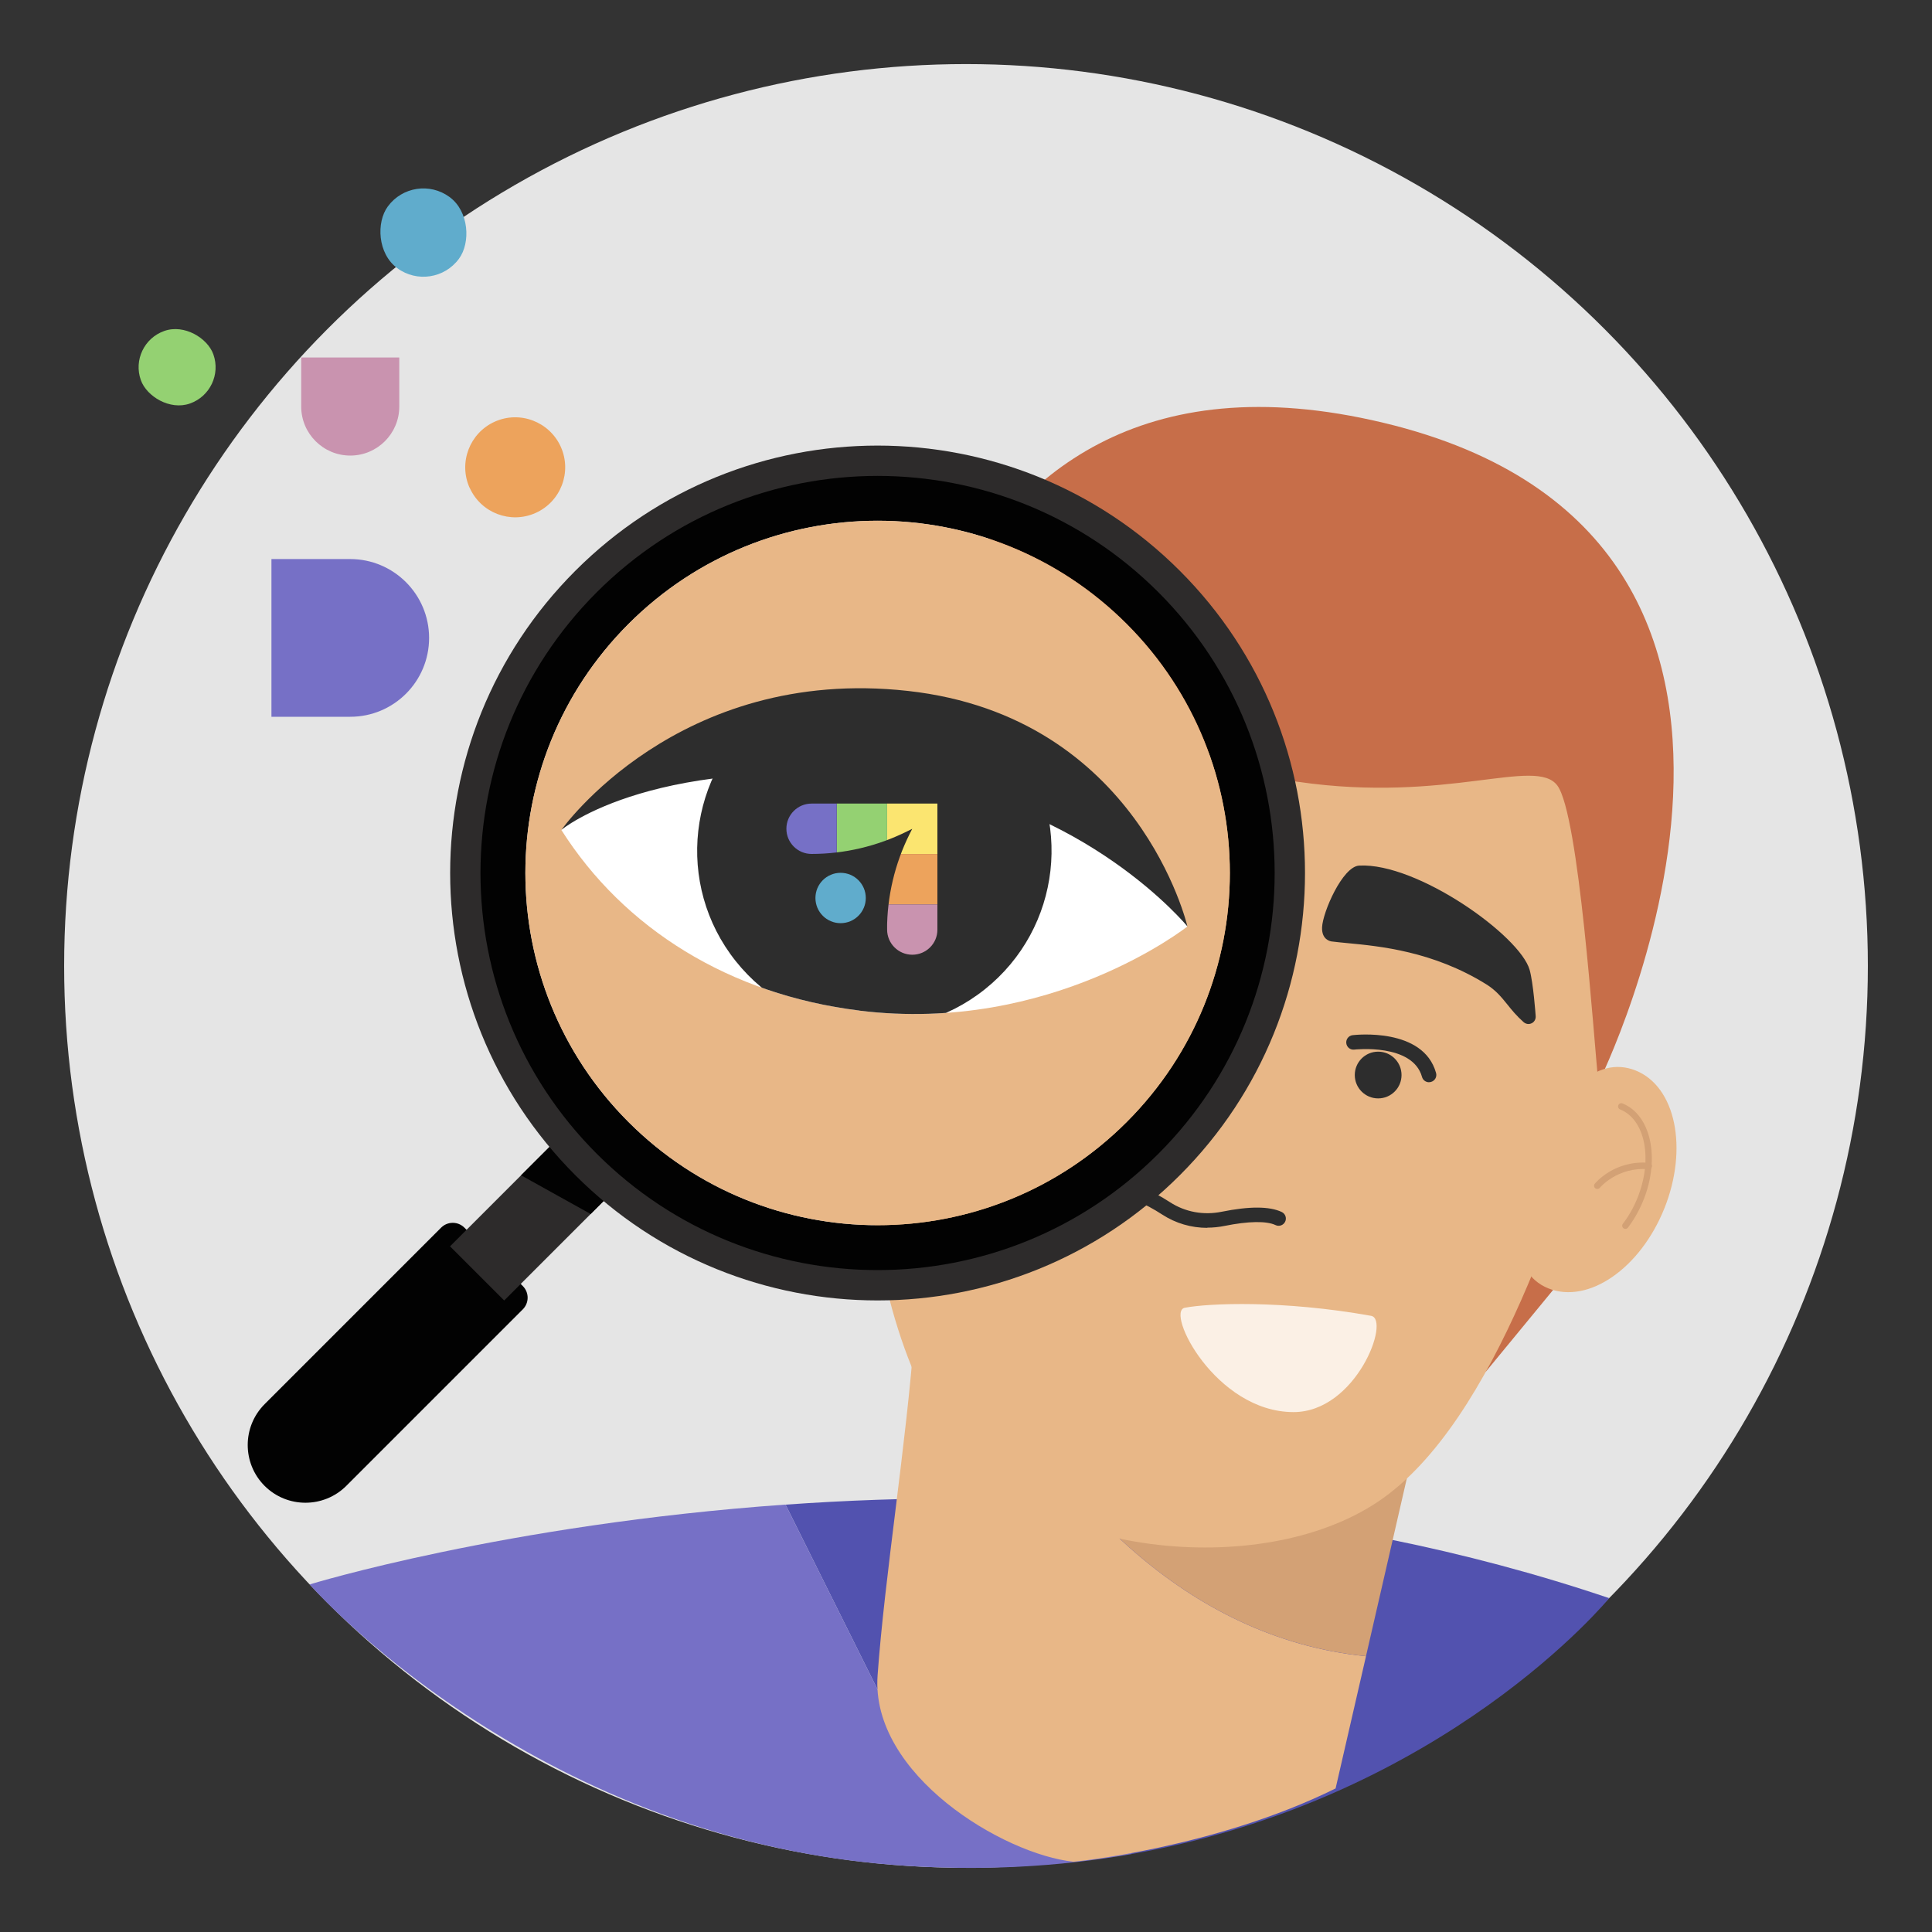
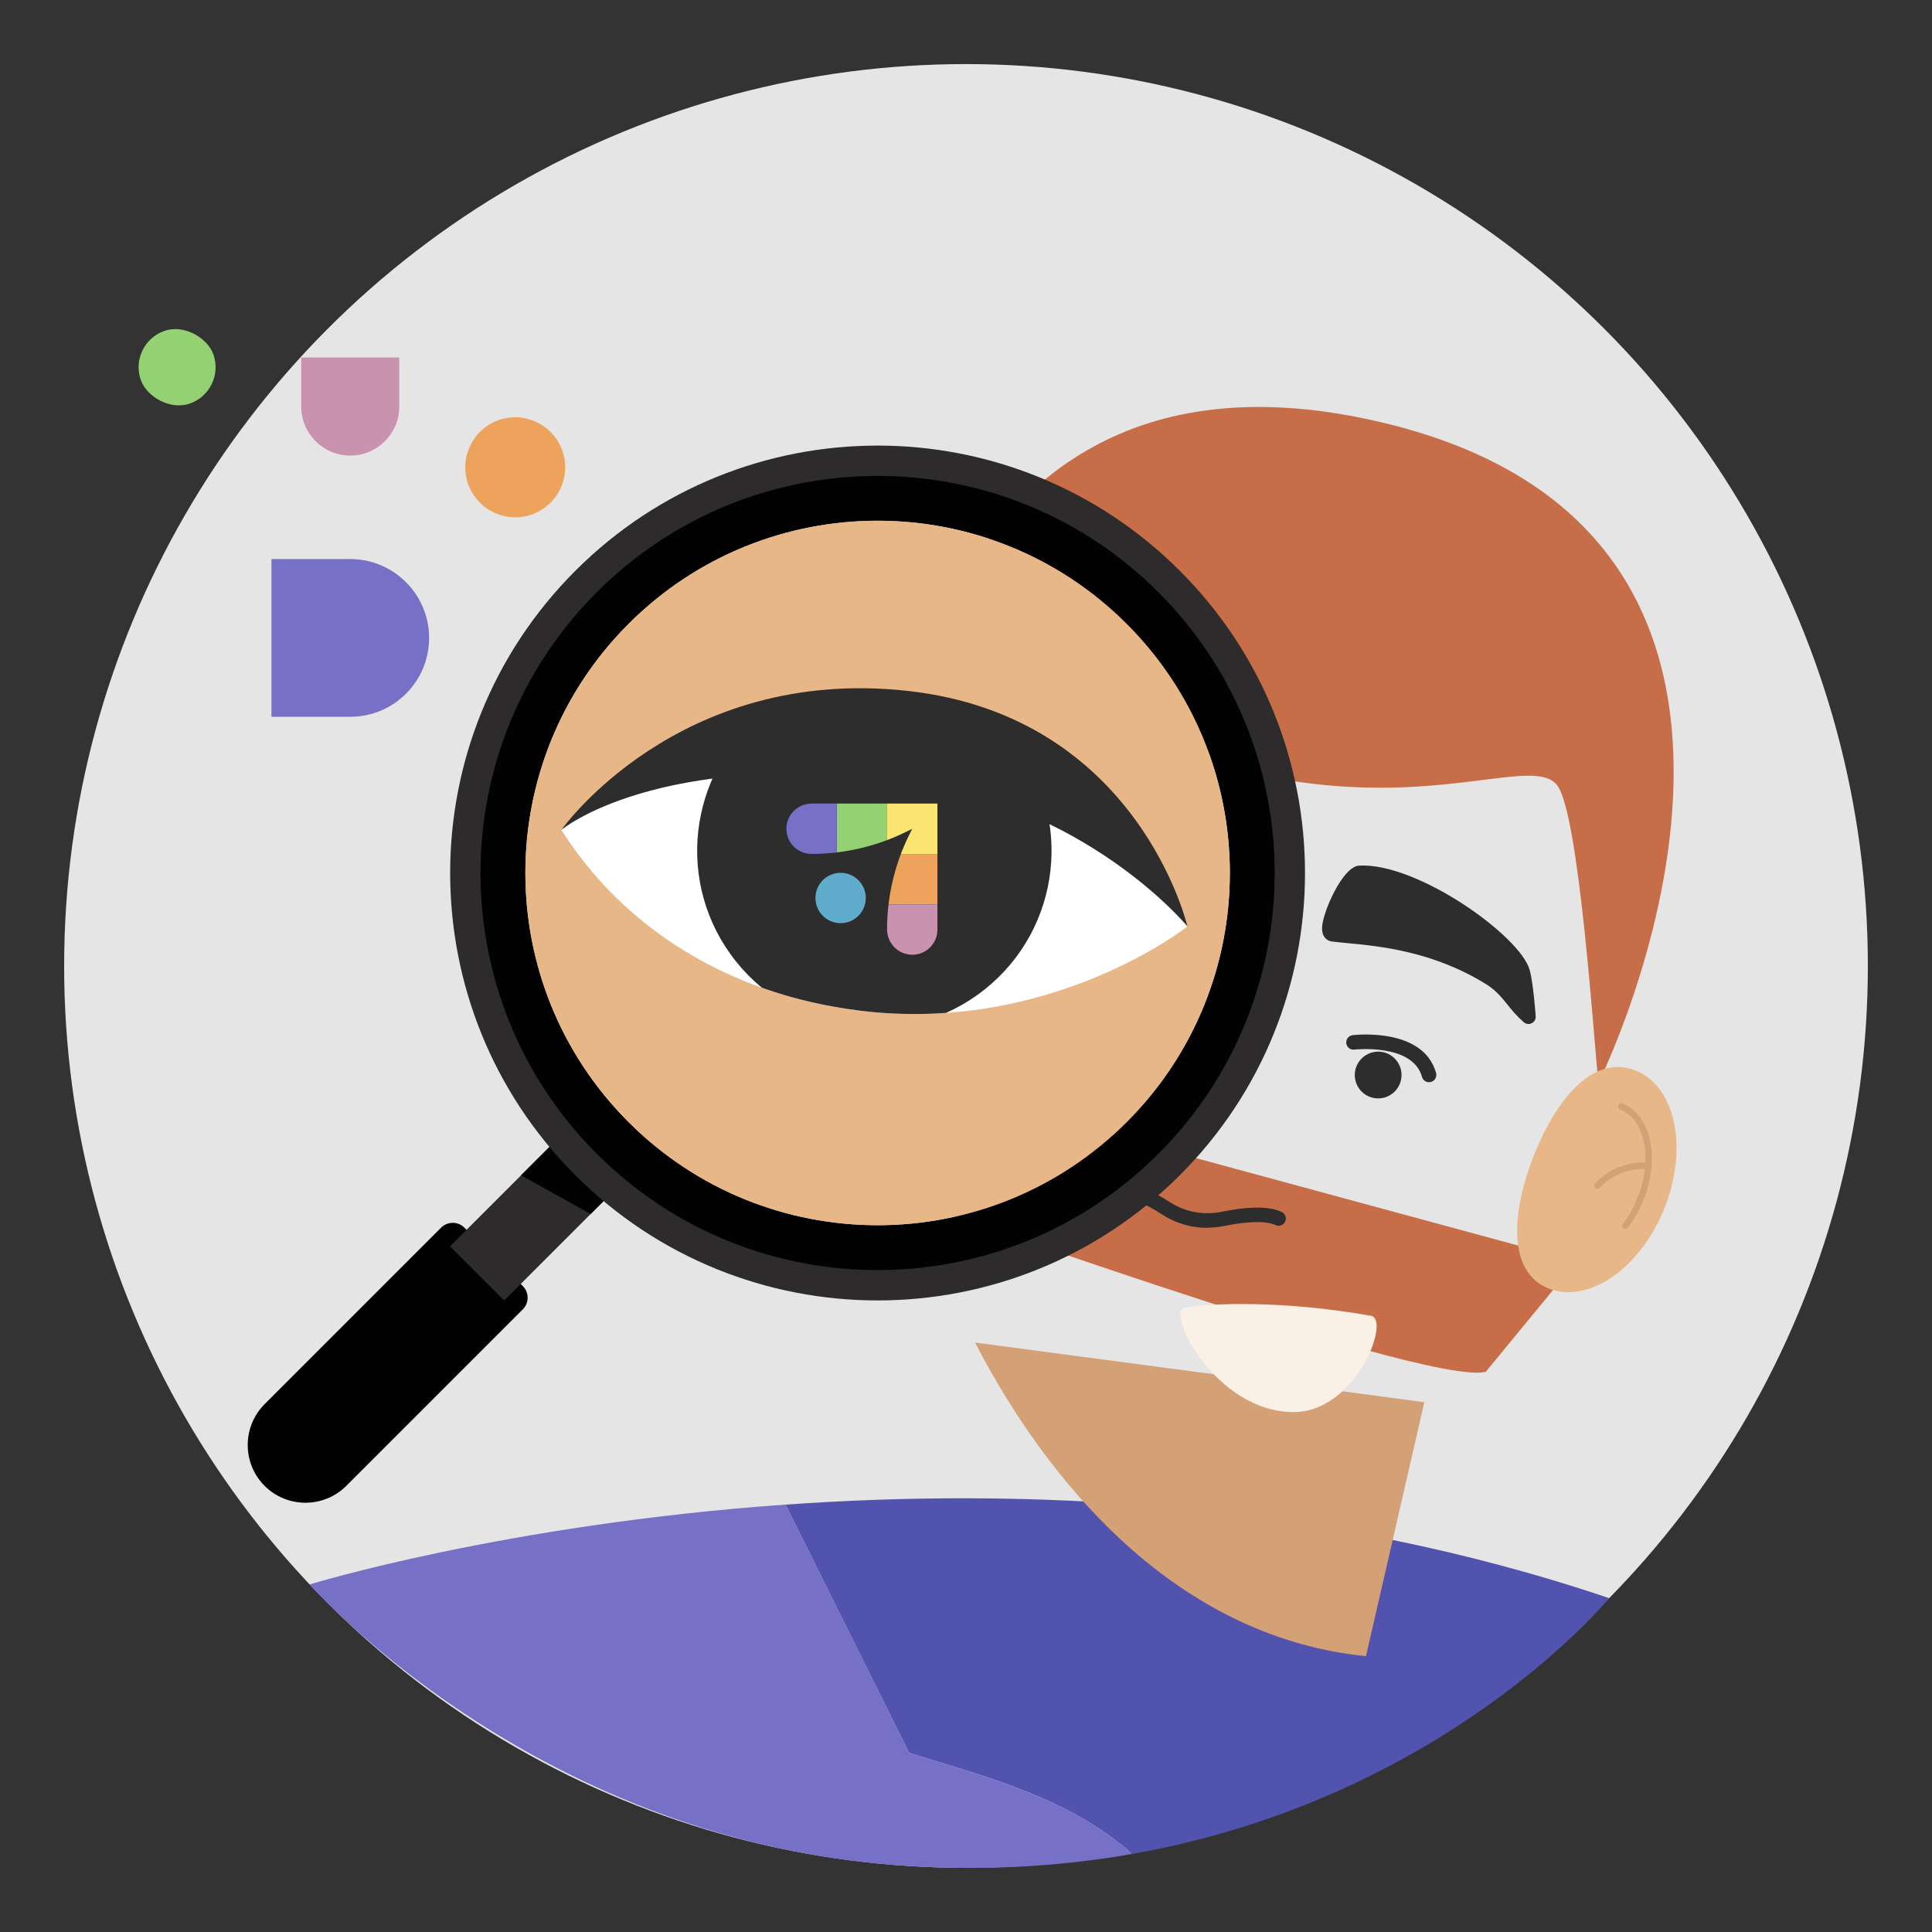
<svg xmlns="http://www.w3.org/2000/svg" id="_9-Table" data-name="9-Table" viewBox="0 0 300 300">
  <rect x="0" y="0" width="300" height="300" fill="#333333" stroke="none" />
  <defs>
    <style> .cls-1 { fill: #fbe570; } .cls-1, .cls-2, .cls-3, .cls-4, .cls-5, .cls-6, .cls-7, .cls-8, .cls-9, .cls-10, .cls-11, .cls-12, .cls-13, .cls-14, .cls-15, .cls-16, .cls-17 { stroke-width: 0px; } .cls-18 { clip-path: url(#clippath); } .cls-2 { fill: none; } .cls-3 { fill: #2d2b2b; } .cls-4 { fill: #c993af; } .cls-5 { fill: #2d2d2d; } .cls-6 { fill: #c76e49; } .cls-7 { fill: #020202; } .cls-19 { clip-path: url(#clippath-1); } .cls-8 { fill: #fbf0e5; } .cls-9 { fill: #eda35c; } .cls-10 { fill: #e8b787; } .cls-11 { fill: #60accc; } .cls-12 { fill: #94d172; } .cls-13 { fill: #5252af; } .cls-14 { fill: #fff; } .cls-15 { fill: #d3a175; } .cls-16 { fill: #e5e5e5; } .cls-17 { fill: #7670c6; } </style>
    <clipPath id="clippath">
      <path class="cls-2" d="M133.45,156.92c-20.17-2.49-36.56-12.72-46.28-28.04,0,0,21.02-19.17,53.53-14.48,32.51,4.68,43.67,29.47,43.67,29.47,0,0-21.14,16.73-50.93,13.06Z" />
    </clipPath>
    <clipPath id="clippath-1">
      <path class="cls-2" d="M137.75,124.78h-11.76c-2.16,0-3.91,1.75-3.91,3.91h0c0,2.16,1.75,3.91,3.91,3.91h0c5.15,0,10.22-1.2,14.83-3.49l.83-.41-.41.81c-2.3,4.61-3.5,9.7-3.5,14.85h0c0,2.16,1.75,3.91,3.91,3.91h0c2.16,0,3.91-1.75,3.91-3.91v-11.76s0-7.82,0-7.82h-7.82Z" />
    </clipPath>
  </defs>
  <g id="_2" data-name="2">
    <circle class="cls-16" cx="150" cy="149.99" r="140.04" />
    <g>
      <g>
        <path class="cls-13" d="M249.87,248.16c-45.33-15.33-91.29-17.12-127.89-14.52l19.19,38.55c12.16,3.76,24.89,7.01,34.63,15.69,48.63-8.59,74.07-39.72,74.07-39.72Z" />
        <path class="cls-17" d="M141.55,272.94l-.38-.76c-.29-.09-.58-.18-.87-.27.29.09.58.18.87.27l-19.19-38.55c-43.61,3.09-73.9,12.4-73.9,12.4,0,0,34.16,39.12,90.47,43.54,13.63,1.07,26.05.29,37.25-1.69-9.74-8.68-22.47-11.93-34.63-15.69l.38.76Z" />
      </g>
      <g>
-         <path class="cls-10" d="M151.4,208.47l-9.43-1.25c-1.17,16.52-4.6,37.55-5.7,52.95-1.1,15.4,19.55,27.79,30.44,28.92,0,0,21.88-2.09,40.68-11.38l4.72-20.53c-28.03-2.82-48.27-24.73-60.71-48.7Z" />
        <path class="cls-15" d="M151.4,208.47c12.44,23.97,32.67,45.89,60.71,48.7l9.06-39.44-69.77-9.26Z" />
      </g>
      <g>
        <path class="cls-6" d="M244.82,195.86l-14.11,17.15c-9.35,2.47-95.7-28.88-95.7-28.88l-7.06-19.97,116.87,31.71Z" />
        <g>
-           <path class="cls-10" d="M136.27,135.12c-2.53,16.54-6.43,63.56,11.67,88.92,12.39,17.37,47.69,21.49,66.1,9.1,18.4-12.39,29.29-49.2,34.17-64.97,4.88-15.77,9.01-55.96-9.01-61.96-18.03-6.01-70.23-15.02-78.11-9.76-7.89,5.26-23.51,30.18-24.81,38.68Z" />
          <path class="cls-6" d="M201.64,121.41c23.1,3.34,36.8-3.94,40.18.56,3.38,4.51,5.63,39.06,6.38,46.19,0,0,42.06-84.5-33.42-102.52-75.48-18.03-78.51,69.48-78.51,69.48,0,0,19.18-26.29,27.06-30.04,7.89-3.76,18.15,13.42,38.31,16.34Z" />
          <g>
            <path class="cls-10" d="M258.44,187.64c-3.74,9.34-11.81,14.9-18.01,12.42-6.2-2.49-5.92-11.47-2.18-20.81,3.74-9.34,9.54-15.51,15.74-13.02,6.2,2.49,8.19,12.07,4.45,21.42Z" />
            <g>
              <path class="cls-15" d="M252.39,190.82c-.11,0-.21-.03-.3-.1-.22-.17-.26-.48-.09-.7.92-1.2,1.69-2.56,2.28-4.04,2.4-6,1.19-12.14-2.71-13.71-.26-.1-.38-.39-.28-.65.1-.26.4-.38.65-.28,4.41,1.77,5.87,8.5,3.26,15-.63,1.56-1.44,3-2.41,4.28-.1.13-.25.2-.4.2Z" />
              <path class="cls-15" d="M248.02,184.62c-.11,0-.22-.04-.31-.11-.21-.17-.25-.49-.07-.7.12-.15,3.06-3.7,8.42-3.25.28.02.48.27.46.54-.02.28-.28.47-.54.46-4.81-.42-7.53,2.85-7.56,2.88-.1.12-.24.18-.39.18Z" />
            </g>
          </g>
          <g>
            <path class="cls-10" d="M120.11,151.92c.04,10.06,5.49,18.2,12.17,18.17,6.68-.03,9.73-8.48,9.69-18.55-.04-10.06-3.16-17.93-9.84-17.9-6.68.03-12.06,8.21-12.02,18.27Z" />
            <g>
              <path class="cls-15" d="M124.75,157.13c-.22,0-.42-.14-.48-.36-.44-1.54-.66-3.18-.67-4.87-.01-3.36.85-6.53,2.42-8.92,1.62-2.46,3.8-3.82,6.13-3.83h0c.28,0,.5.22.5.5,0,.28-.22.5-.5.5-1.99,0-3.88,1.21-5.3,3.38-1.47,2.23-2.27,5.2-2.26,8.37,0,1.59.22,3.14.63,4.6.08.27-.08.54-.34.62-.05.01-.09.02-.14.02Z" />
-               <path class="cls-15" d="M131.1,152.99c-.21,0-.41-.14-.48-.35-.01-.04-1.34-4.07-5.96-5.46-.26-.08-.41-.36-.33-.62.08-.26.36-.42.62-.33,5.15,1.55,6.57,5.94,6.63,6.12.08.26-.06.54-.33.62-.05.02-.1.02-.15.02Z" />
            </g>
          </g>
        </g>
        <g>
          <g>
            <g>
              <circle class="cls-5" cx="169.86" cy="164.48" r="3.63" />
              <g>
                <path class="cls-5" d="M151.4,135.35c3.12-1.07,4.51-2.72,7.83-3.26,11.59-1.91,20.68,1.86,25.17,3.06,1.94.52,1.5-9.59-.21-10.41-7.66-3.67-26.23.64-29.28,4.51-1.24,1.57-3.5,6.1-3.5,6.1Z" />
                <path class="cls-5" d="M151.4,136.48c-.32,0-.63-.14-.85-.38-.3-.34-.37-.84-.16-1.25.09-.19,2.33-4.65,3.63-6.3,3.42-4.33,22.5-8.74,30.66-4.83,2.34,1.12,2.46,8.88,1.65,11.07-.66,1.77-1.96,1.52-2.22,1.45-.69-.19-1.49-.43-2.38-.71-4.76-1.46-12.73-3.92-22.31-2.34-1.76.29-2.91.91-4.23,1.64-1,.54-2.04,1.11-3.42,1.58-.12.04-.24.06-.37.06ZM165.73,130.43c7.06,0,12.85,1.78,16.66,2.95.68.21,1.31.4,1.87.56.61-1.59.23-7.25-.62-8.22-7.36-3.45-25.3,1-27.85,4.22-.49.62-1.19,1.81-1.85,3,.05-.03.11-.06.16-.09,1.38-.75,2.81-1.53,4.94-1.88,2.33-.38,4.56-.54,6.68-.54ZM183.61,125.7h0Z" />
              </g>
            </g>
            <path class="cls-5" d="M163.45,158.69c-.24,0-.49-.08-.69-.24-.49-.38-.58-1.09-.19-1.58,3.6-4.6,8.72-3.81,10.92-2.76.56.27.8.94.53,1.5-.27.56-.94.79-1.5.53-.21-.1-4.82-2.18-8.18,2.11-.22.28-.55.43-.89.43Z" />
          </g>
          <g>
            <g>
              <circle class="cls-5" cx="214" cy="166.93" r="3.63" />
              <path class="cls-8" d="M200.82,219.27c-12.07-.04-19.9-15.61-16.85-16.2,3.68-.71,15.2-1.21,28.93,1.25,3.07.55-2.32,14.99-12.08,14.95Z" />
              <g>
                <path class="cls-5" d="M237.35,157.88c-2.48-2.19-3.13-4.23-5.99-6.01-9.97-6.2-19.81-6.2-24.43-6.8-2-.26,2.29-9.44,4.18-9.54,8.48-.46,23.99,10.62,25.33,15.37.54,1.93.9,6.98.9,6.98Z" />
                <path class="cls-5" d="M237.35,159.01c-.27,0-.54-.1-.75-.28-1.1-.97-1.84-1.88-2.55-2.77-.95-1.17-1.77-2.19-3.28-3.13-8.24-5.12-16.55-5.91-21.51-6.38-.93-.09-1.76-.17-2.47-.26-.26-.03-1.57-.3-1.5-2.19.09-2.33,3.17-9.45,5.76-9.59,9-.49,24.98,10.88,26.47,16.19.57,2.01.93,6.99.94,7.2.03.46-.21.89-.62,1.09-.16.08-.33.12-.5.12ZM207.54,144c.58.07,1.23.13,1.94.2,5.16.49,13.79,1.3,22.48,6.71,1.84,1.14,2.86,2.41,3.85,3.63.04.05.08.1.12.14-.15-1.35-.35-2.72-.56-3.47-1.1-3.89-15.5-14.57-23.7-14.57-.14,0-.27,0-.41,0-1.15.57-3.67,5.66-3.72,7.35ZM211.29,136.63h0Z" />
              </g>
            </g>
            <path class="cls-5" d="M221.89,168.05c-.49,0-.95-.33-1.08-.83-1.46-5.24-10.42-4.25-10.51-4.24-.62.08-1.18-.37-1.25-.99s.37-1.18.99-1.25c.45-.05,10.98-1.22,12.95,5.87.17.6-.18,1.22-.78,1.39-.1.03-.2.04-.3.04Z" />
          </g>
          <path class="cls-5" d="M187.47,190.66c-2.49,0-4.91-.7-7.01-2.07-2.67-1.73-5.31-2.86-7.86-3.37-.61-.12-1.01-.71-.89-1.33.12-.61.71-1.01,1.33-.89,2.83.56,5.73,1.8,8.64,3.68,2.36,1.53,5.21,2.05,8.02,1.48,4.3-.87,7.44-.86,9.33.04.56.27.8.94.53,1.5-.27.56-.94.8-1.5.53-1.39-.66-4.2-.62-7.91.13-.89.18-1.79.27-2.68.27Z" />
        </g>
      </g>
      <g>
        <g>
          <path class="cls-7" d="M58.87,187.81h0c4.95,0,8.98,4.02,8.98,8.98v38.75c0,1.42-1.15,2.56-2.56,2.56h-12.82c-1.42,0-2.56-1.15-2.56-2.56v-38.75c0-4.95,4.02-8.98,8.98-8.98Z" transform="translate(-50.08 405.16) rotate(-135)" />
          <g>
            <rect class="cls-3" x="76.3" y="178.05" width="11.89" height="23.06" transform="translate(6.34 381.79) rotate(-135)" />
            <polygon class="cls-7" points="80.91 182.5 91.72 188.51 94.6 185.63 86.19 177.23 80.91 182.5" />
          </g>
        </g>
        <path class="cls-3" d="M89.34,88.63c-25.92,25.92-25.92,67.94,0,93.86,25.92,25.92,67.94,25.92,93.86,0,25.92-25.92,25.92-67.94,0-93.86-25.92-25.92-67.94-25.92-93.86,0ZM95.19,94.48c22.69-22.69,59.47-22.69,82.15,0,22.69,22.69,22.69,59.47,0,82.15-22.69,22.69-59.47,22.69-82.15,0-22.69-22.69-22.69-59.47,0-82.15Z" />
        <path class="cls-7" d="M92.67,91.96c-24.08,24.08-24.08,63.12,0,87.2,24.08,24.08,63.12,24.08,87.2,0,24.08-24.08,24.08-63.12,0-87.2-24.08-24.08-63.12-24.08-87.2,0ZM97.6,96.88c21.36-21.36,55.99-21.36,77.35,0,21.36,21.36,21.36,55.99,0,77.35-21.36,21.36-55.99,21.36-77.35,0-21.36-21.36-21.36-55.99,0-77.35Z" />
        <path class="cls-10" d="M97.6,96.88c21.36-21.36,55.99-21.36,77.35,0,21.36,21.36,21.36,55.99,0,77.35-21.36,21.36-55.99,21.36-77.35,0-21.36-21.36-21.36-55.99,0-77.35Z" />
        <g>
          <path class="cls-14" d="M133.45,156.92c-20.17-2.49-36.56-12.72-46.28-28.04,0,0,21.02-19.17,53.53-14.48,32.51,4.68,43.67,29.47,43.67,29.47,0,0-21.14,16.73-50.93,13.06Z" />
          <g>
            <g class="cls-18">
              <path class="cls-5" d="M118.63,110.59c11.88-9.47,29.19-7.51,38.66,4.38,9.47,11.88,7.51,29.19-4.38,38.66-11.88,9.47-29.19,7.51-38.66-4.38-9.47-11.88-7.51-29.19,4.38-38.66Z" />
            </g>
            <path class="cls-5" d="M87.17,128.87s18.03-25.56,53.84-21.58c35.81,3.99,43.37,36.56,43.37,36.56,0,0-15.76-19.18-44.39-22.7-38.03-4.68-52.82,7.71-52.82,7.71Z" />
          </g>
        </g>
      </g>
    </g>
    <g>
      <g>
        <g class="cls-19">
          <g>
            <rect class="cls-1" x="137.75" y="124.78" width="7.82" height="7.82" />
            <rect class="cls-9" x="137.75" y="132.61" width="7.82" height="7.82" />
            <rect class="cls-12" x="129.93" y="124.78" width="7.82" height="7.82" />
            <path class="cls-4" d="M145.57,144.34v-3.91h-7.82v3.91h0c0,2.16,1.75,3.91,3.91,3.91h0c2.16,0,3.91-1.75,3.91-3.91h0Z" />
            <path class="cls-17" d="M129.93,124.78h-3.91c-2.16,0-3.91,1.75-3.91,3.91h0c0,2.16,1.75,3.91,3.91,3.91h3.91v-7.82Z" />
          </g>
        </g>
        <circle class="cls-11" cx="130.53" cy="139.44" r="3.91" />
      </g>
      <g>
        <path class="cls-9" d="M72.92,75.75h0c-1.75-3.92,0-8.51,3.9-10.27h0c3.91-1.76,8.5,0,10.26,3.9h0c1.76,3.92,0,8.52-3.91,10.27h0c-3.91,1.75-8.49,0-10.24-3.91Z" />
        <path class="cls-17" d="M42.14,86.81h12.24c6.76,0,12.25,5.49,12.25,12.25h0c0,6.76-5.48,12.24-12.24,12.24h-12.24s0,0,0,0v-24.48h0Z" />
        <path class="cls-4" d="M46.77,55.51h7.61c4.2,0,7.61,3.41,7.61,7.61h0c0,4.2-3.41,7.62-7.62,7.62h-7.61v-15.23s0,0,0,0Z" transform="translate(117.51 8.75) rotate(90)" />
        <rect class="cls-12" x="21.53" y="51.05" width="11.95" height="11.95" rx="5.97" ry="5.97" transform="translate(-17.47 12.46) rotate(-19.51)" />
-         <rect class="cls-11" x="58.89" y="29.26" width="13.71" height="13.71" rx="6.85" ry="6.85" transform="translate(34.2 -31.94) rotate(36.35)" />
      </g>
    </g>
  </g>
</svg>